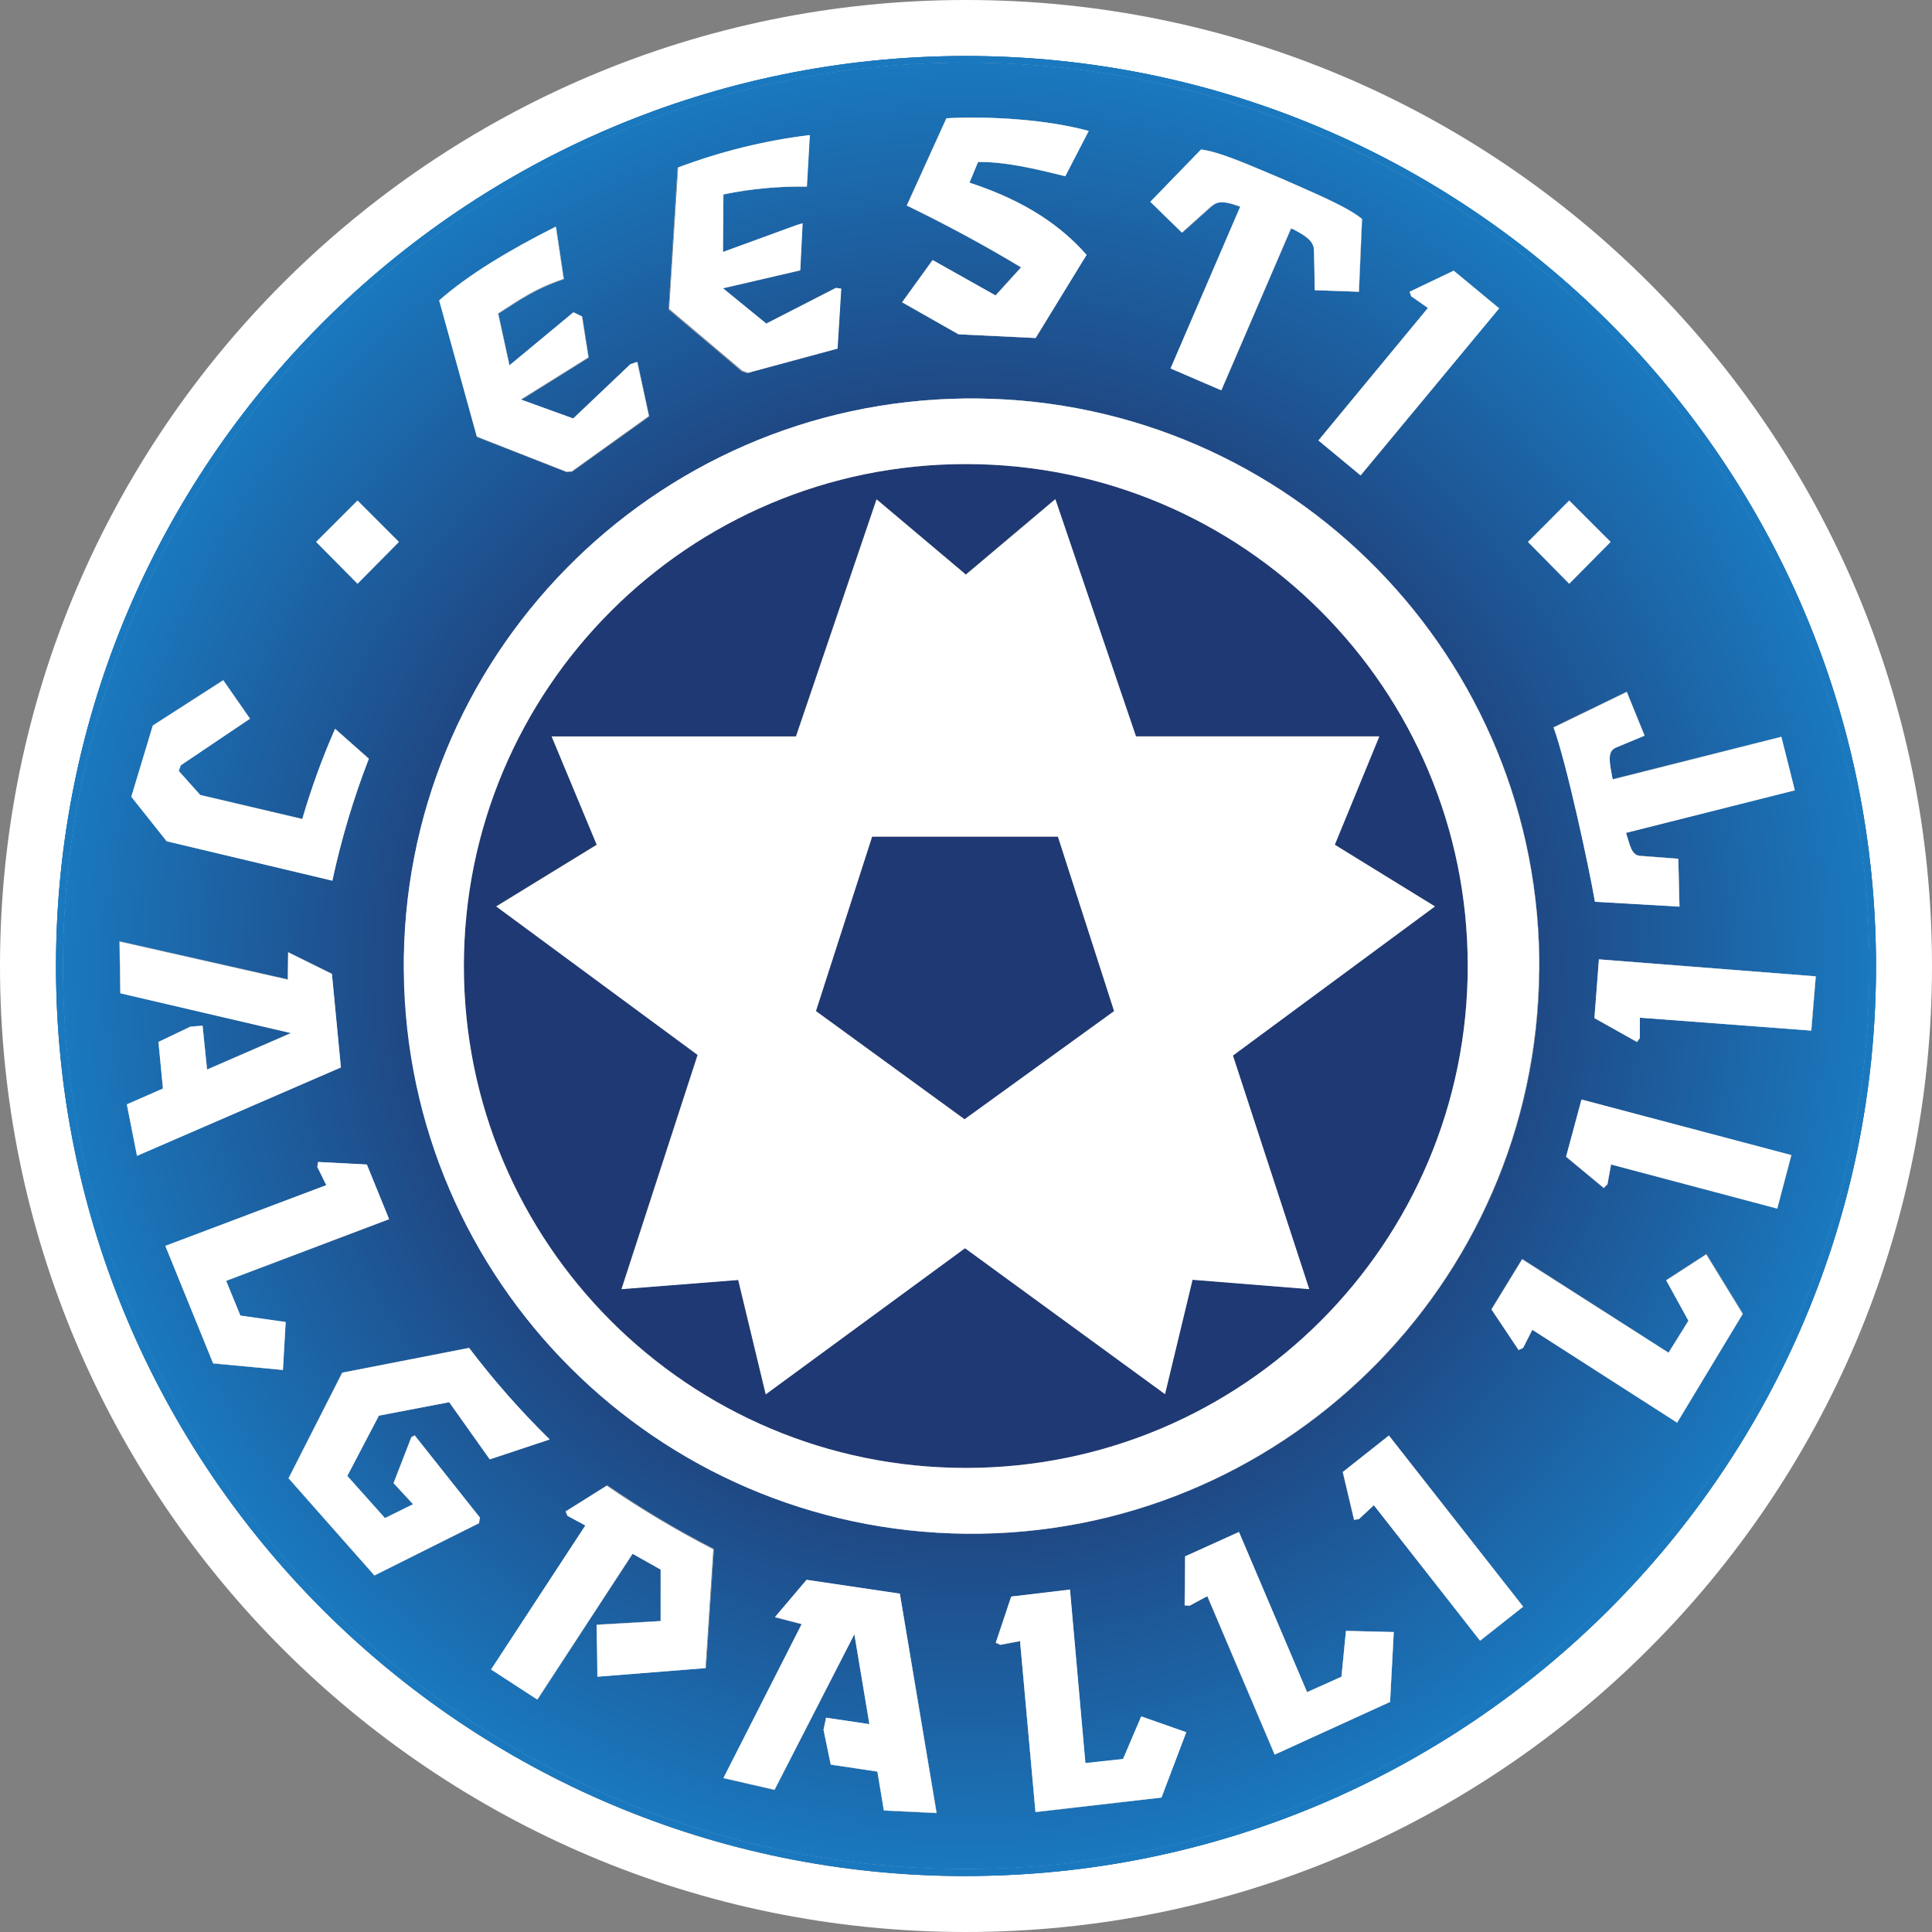
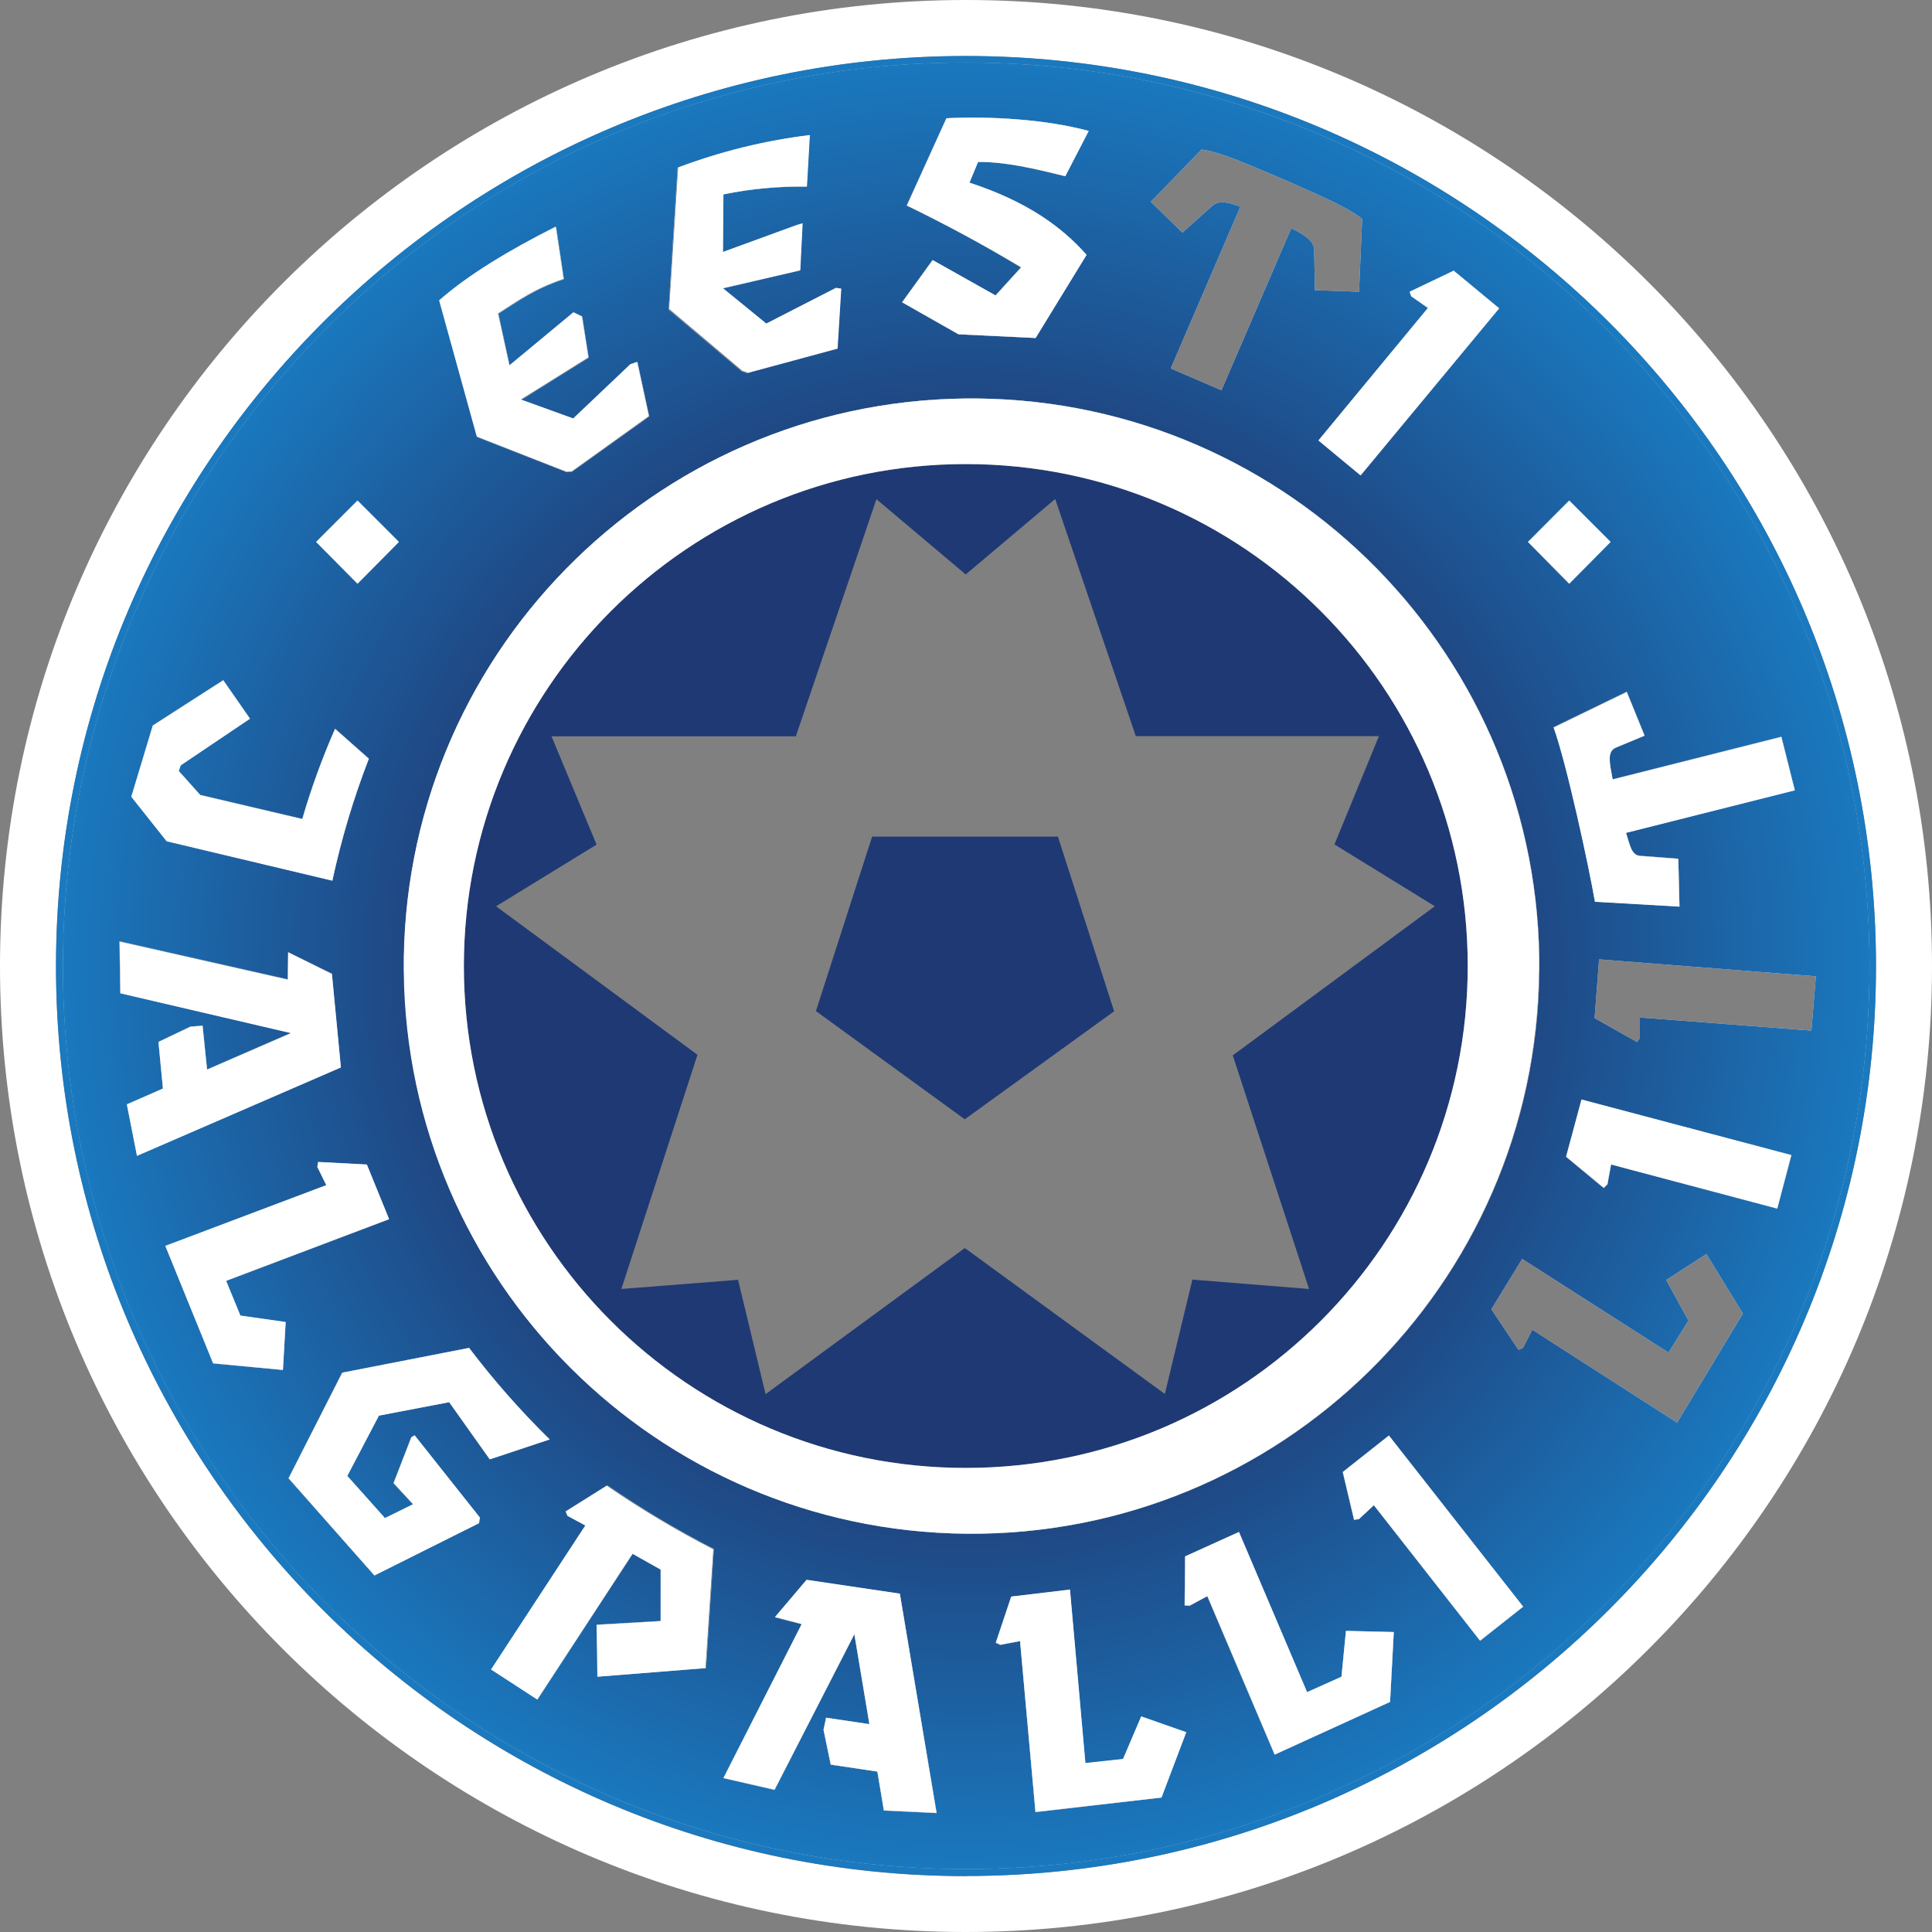
<svg xmlns="http://www.w3.org/2000/svg" height="99" viewBox="0 0 99 99" width="99">
  <rect x="0" y="0" width="99" height="99" fill="#808080" stroke="none" />
  <defs>
    <style>.e{fill:#1a79bf;}.e,.f,.g,.h,.i,.j{stroke-width:0px;}.f{fill:none;}.g{fill:#1f3974;}.h{fill:#fff;}.i{fill:url(#c);}.j{fill:url(#d);}</style>
    <radialGradient cx="49.51" cy="49.49" fx="49.51" fy="49.49" gradientUnits="userSpaceOnUse" id="c" r="46.64">
      <stop offset=".62" stop-color="#1f4884" />
      <stop offset="1" stop-color="#1a79bf" />
    </radialGradient>
    <radialGradient cx="49.5" cy="49.5" fx="49.5" fy="49.5" href="#c" id="d" r="46.63" />
  </defs>
  <g id="a">
    <rect class="f" height="99" width="99" y="0" />
  </g>
  <g id="b">
    <path class="h" d="M49.51,0h-.02C22.18,0,0,22.16,0,49.51s22.18,49.49,49.49,49.49,49.51-22.18,49.51-49.49C99.01,22.17,76.85,0,49.51,0ZM49.49,96.14c-25.73,0-46.62-20.87-46.62-46.62S23.76,2.87,49.49,2.87c25.76,0,46.64,20.89,46.64,46.64,0,25.73-20.89,46.62-46.64,46.62Z" />
    <path class="h" d="M49.49,3.2C23.94,3.2,3.22,23.94,3.22,49.51c0,25.55,20.72,46.26,46.27,46.27,25.56,0,46.31-20.72,46.31-46.27,0-25.57-20.74-46.3-46.31-46.31ZM84.27,37.69l-1.49.62c-.46.21-.29.83-.16,1.54l.02.08,8.64-2.18.69,2.74-8.65,2.18c.21.64.27,1.15.73,1.18l1.95.15.06,2.45-4.33-.25c-.31-1.81-1.44-7.08-2.12-8.94l3.75-1.82.91,2.24ZM80.41,25.65l2.12,2.12-2.12,2.14-2.12-2.14,2.12-2.12ZM74.49,13.87l2.33,1.93-7.1,8.56-2.16-1.79,5.61-6.79-.85-.6-.08-.23,2.26-1.08ZM61.55,7.66c1.02.12,2.68.89,4.24,1.54,1.51.68,3.22,1.37,4.01,2.02l-.16,3.73-2.26-.08-.04-2.06c-.02-.48-.46-.75-1.1-1.08l-.08-.02-3.57,8.29-2.6-1.12,3.57-8.29c-.64-.23-1.1-.35-1.44-.04l-1.53,1.37-1.62-1.58,2.6-2.68ZM46.46,10.53l2.03-4.47c2.26-.12,5.17.07,7.29.65l-1.2,2.32c-1.52-.37-3.07-.75-4.47-.73l-.44,1.06c2.93.95,4.74,2.26,6,3.7l-2.61,4.26-3.95-.19-2.89-1.64,1.56-2.16,3.22,1.81,1.31-1.44c-1.95-1.18-3.89-2.22-5.86-3.17ZM34.73,8.59c2.18-.82,4.44-1.38,6.75-1.66l-.15,2.64c-1.44-.03-2.87.1-4.28.4l-.02,2.95,3.75-1.37.33-.1-.12,2.41-3.96.92,2.22,1.81,3.57-1.83.27.04-.19,3.07-4.62,1.25-.27-.09-3.75-3.17.46-7.25ZM28.5,11.63l.4,2.68c-1.49.5-2.28,1.08-3.36,1.77l.58,2.66,3.28-2.72.44.21.33,2.1-3.46,2.16,2.68.97,2.93-2.78.35-.12.6,2.78-3.95,2.83-.29.02-4.57-1.79-1.93-6.98c1.49-1.31,3.57-2.57,5.98-3.78ZM18.32,25.65l2.12,2.12-2.12,2.14-2.12-2.14,2.12-2.12ZM7.83,37.17l3.61-2.32,1.37,1.97-3.55,2.39-.1.29,1.1,1.23,5.23,1.23c.46-1.57,1.02-3.12,1.68-4.62l1.73,1.53c-.78,2.03-1.41,4.12-1.87,6.25l-8.49-2.02-1.81-2.28,1.1-3.65ZM6.5,56.59l1.85-.81-.23-2.39,1.64-.79.62-.04.23,2.24,4.3-1.87-8.75-2.04-.04-2.66,8.62,1.95.02-1.39,2.24,1.1.46,4.8-10.44,4.53-.52-2.64ZM14.5,70.2l-3.57-.33-2.45-6.02,8.24-3.12-.46-.93.04-.25,2.49.13,1.14,2.8-8.35,3.16.73,1.79,2.32.33-.14,2.45ZM19.72,77.79l1.44-.71-1-1.08.91-2.35.17-.1,3.34,4.21-.04.29-5.36,2.68-4.4-4.98,2.75-5.41,6.5-1.27c1.26,1.66,2.64,3.23,4.13,4.69l-3.07,1.02-2.08-2.93-3.61.69-1.62,3.09,1.93,2.16ZM36.17,85.47l-5.54.44-.04-2.66,3.28-.19v-2.64l-1.44-.81-4.88,7.47-2.37-1.54,4.83-7.38-.91-.49-.1-.23,2.12-1.33c1.75,1.2,3.57,2.29,5.46,3.26l-.4,6.09ZM45.29,92.77l-.33-1.99-2.39-.35-.37-1.79.13-.62,2.22.33-.77-4.61-4.09,7.98-2.62-.6,4.01-7.89-1.37-.35,1.62-1.91,4.78.7,1.89,11.24-2.7-.13ZM20.7,49.79c-.16-16.06,12.73-29.21,28.8-29.37.19,0,.39,0,.58,0,16.06.16,28.96,13.31,28.8,29.37-.16,16.06-13.31,28.96-29.37,28.8-15.84-.16-28.64-12.96-28.8-28.8ZM59.52,92.11l-6.46.75-.79-8.76-1.02.19-.23-.1.79-2.37,3.01-.35.79,8.89,1.93-.21.93-2.18,2.3.81-1.27,3.34ZM71.23,87.21l-5.92,2.7-3.45-8.12-.91.5-.25-.02.02-2.51,2.76-1.25,3.49,8.2,1.77-.79.23-2.35,2.45.06-.19,3.57ZM75.84,84.07l-5.44-6.94-.77.71-.25.04-.58-2.45,2.37-1.87,6.88,8.77-2.2,1.75ZM85.94,72.9l-7.42-4.76-.48.93-.23.1-1.39-2.08,1.58-2.58,7.5,4.8,1.02-1.64-1.14-2.08,2.06-1.33,1.87,3.05-3.36,5.57ZM91.07,61.93l-8.51-2.26-.19,1.02-.19.19-1.93-1.6.79-2.93,10.76,2.84-.73,2.74ZM84.03,52.15v1.04l-.14.21-2.18-1.23.23-3.01,11.11.87-.23,2.78-8.79-.67Z" />
    <path class="i" d="M49.49,3.2C23.94,3.2,3.22,23.94,3.22,49.51c0,25.55,20.72,46.26,46.27,46.27,25.56,0,46.31-20.72,46.31-46.27,0-25.57-20.74-46.3-46.31-46.31ZM84.27,37.69l-1.49.62c-.46.21-.29.83-.16,1.54l.02.08,8.64-2.18.69,2.74-8.65,2.18c.21.64.27,1.15.73,1.18l1.95.15.06,2.45-4.33-.25c-.31-1.81-1.44-7.08-2.12-8.94l3.75-1.82.91,2.24ZM80.41,25.65l2.12,2.12-2.12,2.14-2.12-2.14,2.12-2.12ZM74.49,13.87l2.33,1.93-7.1,8.56-2.16-1.79,5.61-6.79-.85-.6-.08-.23,2.26-1.08ZM61.55,7.66c1.02.12,2.68.89,4.24,1.54,1.51.68,3.22,1.37,4.01,2.02l-.16,3.73-2.26-.08-.04-2.06c-.02-.48-.46-.75-1.1-1.08l-.08-.02-3.57,8.29-2.6-1.12,3.57-8.29c-.64-.23-1.1-.35-1.44-.04l-1.53,1.37-1.62-1.58,2.6-2.68ZM46.46,10.53l2.03-4.47c2.26-.12,5.17.07,7.29.65l-1.2,2.32c-1.52-.37-3.07-.75-4.47-.73l-.44,1.06c2.93.95,4.74,2.26,6,3.7l-2.61,4.26-3.95-.19-2.89-1.64,1.56-2.16,3.22,1.81,1.31-1.44c-1.95-1.18-3.89-2.22-5.86-3.17ZM34.73,8.59c2.18-.82,4.44-1.38,6.75-1.66l-.15,2.64c-1.44-.03-2.87.1-4.28.4l-.02,2.95,3.75-1.37.33-.1-.12,2.41-3.96.92,2.22,1.81,3.57-1.83.27.04-.19,3.07-4.62,1.25-.27-.09-3.75-3.17.46-7.25ZM28.5,11.63l.4,2.68c-1.49.5-2.28,1.08-3.36,1.77l.58,2.66,3.28-2.72.44.21.33,2.1-3.46,2.16,2.68.97,2.93-2.78.35-.12.6,2.78-3.95,2.83-.29.02-4.57-1.79-1.93-6.98c1.49-1.31,3.57-2.57,5.98-3.78ZM18.32,25.65l2.12,2.12-2.12,2.14-2.12-2.14,2.12-2.12ZM7.83,37.17l3.61-2.32,1.37,1.97-3.55,2.39-.1.29,1.1,1.23,5.23,1.23c.46-1.57,1.02-3.12,1.68-4.62l1.73,1.53c-.78,2.03-1.41,4.12-1.87,6.25l-8.49-2.02-1.81-2.28,1.1-3.65ZM6.5,56.59l1.85-.81-.23-2.39,1.64-.79.62-.04.23,2.24,4.3-1.87-8.75-2.04-.04-2.66,8.62,1.95.02-1.39,2.24,1.1.46,4.8-10.44,4.53-.52-2.64ZM14.5,70.2l-3.57-.33-2.45-6.02,8.24-3.12-.46-.93.04-.25,2.49.13,1.14,2.8-8.35,3.16.73,1.79,2.32.33-.14,2.45ZM19.72,77.79l1.44-.71-1-1.08.91-2.35.17-.1,3.34,4.21-.04.29-5.36,2.68-4.4-4.98,2.75-5.41,6.5-1.27c1.26,1.66,2.64,3.23,4.13,4.69l-3.07,1.02-2.08-2.93-3.61.69-1.62,3.09,1.93,2.16ZM36.17,85.47l-5.54.44-.04-2.66,3.28-.19v-2.64l-1.44-.81-4.88,7.47-2.37-1.54,4.83-7.38-.91-.49-.1-.23,2.12-1.33c1.75,1.2,3.57,2.29,5.46,3.26l-.4,6.09ZM45.29,92.77l-.33-1.99-2.39-.35-.37-1.79.13-.62,2.22.33-.77-4.61-4.09,7.98-2.62-.6,4.01-7.89-1.37-.35,1.62-1.91,4.78.7,1.89,11.24-2.7-.13ZM20.7,49.79c-.16-16.06,12.73-29.21,28.8-29.37.19,0,.39,0,.58,0,16.06.16,28.96,13.31,28.8,29.37-.16,16.06-13.31,28.96-29.37,28.8-15.84-.16-28.64-12.96-28.8-28.8ZM59.52,92.11l-6.46.75-.79-8.76-1.02.19-.23-.1.79-2.37,3.01-.35.79,8.89,1.93-.21.93-2.18,2.3.81-1.27,3.34ZM71.23,87.21l-5.92,2.7-3.45-8.12-.91.5-.25-.02.02-2.51,2.76-1.25,3.49,8.2,1.77-.79.23-2.35,2.45.06-.19,3.57ZM75.84,84.07l-5.44-6.94-.77.71-.25.04-.58-2.45,2.37-1.87,6.88,8.77-2.2,1.75ZM85.94,72.9l-7.42-4.76-.48.93-.23.1-1.39-2.08,1.58-2.58,7.5,4.8,1.02-1.64-1.14-2.08,2.06-1.33,1.87,3.05-3.36,5.57ZM91.07,61.93l-8.51-2.26-.19,1.02-.19.19-1.93-1.6.79-2.93,10.76,2.84-.73,2.74ZM84.03,52.15v1.04l-.14.21-2.18-1.23.23-3.01,11.11.87-.23,2.78-8.79-.67Z" />
-     <path class="e" d="M49.49,2.87C23.76,2.87,2.87,23.76,2.87,49.51s20.89,46.62,46.62,46.62,46.64-20.89,46.64-46.62c0-25.76-20.89-46.64-46.64-46.64ZM49.49,95.78c-25.55,0-46.26-20.72-46.27-46.27C3.22,23.94,23.94,3.2,49.49,3.2c25.57,0,46.3,20.74,46.31,46.31,0,25.54-20.75,46.27-46.31,46.27Z" />
-     <path class="j" d="M49.49,2.87C23.76,2.87,2.87,23.76,2.87,49.51s20.89,46.62,46.62,46.62,46.64-20.89,46.64-46.62c0-25.76-20.89-46.64-46.64-46.64ZM49.49,95.78c-25.55,0-46.26-20.72-46.27-46.27C3.22,23.94,23.94,3.2,49.49,3.2c25.57,0,46.3,20.74,46.31,46.31,0,25.54-20.75,46.27-46.31,46.27Z" />
+     <path class="e" d="M49.49,2.87C23.76,2.87,2.87,23.76,2.87,49.51s20.89,46.62,46.62,46.62,46.64-20.89,46.64-46.62c0-25.76-20.89-46.64-46.64-46.64ZM49.49,95.78c-25.55,0-46.26-20.72-46.27-46.27C3.22,23.94,23.94,3.2,49.49,3.2c25.57,0,46.3,20.74,46.31,46.31,0,25.54-20.75,46.27-46.31,46.27" />
    <path class="g" d="M49.49,23.78c-14.2,0-25.72,11.52-25.72,25.72,0,14.21,11.52,25.72,25.72,25.72h0c14.21,0,25.72-11.52,25.72-25.72,0-14.21-11.52-25.72-25.72-25.72ZM73.52,46.44l-10.35,7.64,3.91,11.97-5.98-.48-1.41,5.86-10.24-7.47h-.02l-10.2,7.48-1.41-5.86-5.98.47,3.9-12-10.32-7.61,5.15-3.16-2.31-5.55h12.52l4.13-12.15,4.51,3.8.06.06,4.59-3.87,4.13,12.15h12.46l-2.28,5.55,5.13,3.16Z" />
    <polygon class="g" points="49.43 42.87 49.43 42.87 44.69 42.87 41.81 51.81 49.43 57.35 49.43 57.36 57.09 51.82 54.21 42.87 49.43 42.87" />
    <path class="h" d="M78.87,49.79c.16-16.06-12.73-29.21-28.8-29.37-.19,0-.39,0-.58,0-16.06.16-28.96,13.31-28.8,29.37.16,15.84,12.96,28.64,28.8,28.8,16.06.16,29.21-12.73,29.37-28.8ZM49.49,75.22h0c-14.21,0-25.72-11.52-25.72-25.72,0-14.2,11.52-25.72,25.72-25.72,14.21,0,25.72,11.52,25.72,25.72,0,14.21-11.52,25.72-25.72,25.72Z" />
    <path class="h" d="M47.79,13.33l-1.56,2.16,2.89,1.64,3.95.19,2.61-4.26c-1.27-1.44-3.07-2.74-6-3.7l.44-1.06c1.39-.02,2.95.35,4.47.73l1.2-2.32c-2.12-.58-5.02-.77-7.29-.65l-2.03,4.47c1.97.96,3.91,2,5.86,3.17l-1.31,1.44-3.22-1.81Z" />
-     <path class="h" d="M62.11,10.55c.34-.31.8-.19,1.44.04l-3.57,8.29,2.6,1.12,3.57-8.29.08.02c.64.33,1.08.6,1.1,1.08l.04,2.06,2.26.08.16-3.73c-.79-.65-2.49-1.34-4.01-2.02-1.56-.65-3.22-1.41-4.24-1.54l-2.6,2.68,1.62,1.58,1.53-1.37Z" />
    <polygon class="h" points="73.17 15.78 67.56 22.57 69.72 24.36 76.82 15.8 74.49 13.87 72.23 14.95 72.31 15.18 73.17 15.78" />
    <path class="h" d="M38.3,19.11l4.62-1.25.19-3.07-.27-.04-3.57,1.83-2.22-1.81,3.96-.92.12-2.41-.33.1-3.75,1.37.02-2.95c1.41-.29,2.84-.42,4.28-.4l.15-2.64c-2.31.28-4.57.84-6.75,1.66l-.46,7.25,3.75,3.17.27.09Z" />
    <path class="h" d="M17.03,45.13c.46-2.13,1.08-4.22,1.87-6.25l-1.73-1.53c-.66,1.5-1.22,3.04-1.68,4.62l-5.23-1.23-1.1-1.23.1-.29,3.55-2.39-1.37-1.97-3.61,2.32-1.1,3.65,1.81,2.28,8.49,2.02Z" />
    <polygon class="h" points="41.33 80.95 39.71 82.86 41.08 83.22 37.07 91.11 39.69 91.71 43.78 83.74 44.55 88.35 42.33 88.02 42.2 88.64 42.57 90.42 44.96 90.78 45.29 92.77 47.99 92.9 46.11 81.66 41.33 80.95" />
    <polygon class="h" points="57.55 90.13 55.62 90.34 54.83 81.45 51.82 81.81 51.03 84.17 51.26 84.28 52.27 84.09 53.06 92.85 59.52 92.11 60.79 88.76 58.48 87.95 57.55 90.13" />
    <path class="h" d="M23.02,71.85l2.08,2.93,3.07-1.02c-1.49-1.46-2.87-3.03-4.13-4.69l-6.5,1.27-2.75,5.41,4.4,4.98,5.36-2.68.04-.29-3.34-4.21-.17.1-.91,2.35,1,1.08-1.44.71-1.93-2.16,1.62-3.09,3.61-.69Z" />
    <path class="h" d="M28.98,77.45l.1.23.91.49-4.83,7.38,2.37,1.54,4.88-7.47,1.44.81v2.64l-3.28.19.04,2.66,5.54-.44.4-6.09c-1.89-.97-3.71-2.06-5.46-3.26l-2.12,1.33Z" />
    <path class="h" d="M29.01,24.17l.29-.02,3.95-2.83-.6-2.78-.35.12-2.93,2.78-2.68-.97,3.46-2.16-.33-2.1-.44-.21-3.28,2.72-.58-2.66c1.08-.69,1.87-1.27,3.36-1.77l-.4-2.68c-2.41,1.21-4.49,2.47-5.98,3.78l1.93,6.98,4.57,1.79Z" />
    <polygon class="h" points="68.74 85.92 66.98 86.71 63.49 78.5 60.73 79.75 60.71 82.26 60.95 82.28 61.87 81.79 65.32 89.91 71.23 87.21 71.42 83.63 68.97 83.57 68.74 85.92" />
    <polygon class="h" points="68.81 75.43 69.39 77.88 69.64 77.84 70.4 77.13 75.84 84.07 78.05 82.33 71.17 73.56 68.81 75.43" />
    <polygon class="h" points="11.59 65.63 19.94 62.47 18.8 59.67 16.3 59.54 16.26 59.79 16.72 60.73 8.47 63.84 10.92 69.86 14.5 70.2 14.64 67.74 12.32 67.41 11.59 65.63" />
    <polygon class="h" points="17.01 49.91 14.77 48.8 14.75 50.2 6.13 48.25 6.17 50.9 14.91 52.94 10.61 54.81 10.38 52.56 9.76 52.61 8.12 53.39 8.35 55.78 6.5 56.59 7.02 59.23 17.47 54.7 17.01 49.91" />
    <path class="h" d="M81.73,46.21l4.33.25-.06-2.45-1.95-.15c-.46-.03-.52-.54-.73-1.18l8.65-2.18-.69-2.74-8.64,2.18-.02-.08c-.12-.71-.29-1.33.16-1.54l1.49-.62-.91-2.24-3.75,1.82c.67,1.86,1.81,7.14,2.12,8.94Z" />
-     <polygon class="h" points="81.93 49.16 81.7 52.17 83.88 53.39 84.03 53.19 84.03 52.15 92.81 52.81 93.04 50.03 81.93 49.16" />
    <polygon class="h" points="80.25 59.27 82.18 60.87 82.37 60.68 82.55 59.67 91.07 61.93 91.79 59.19 81.04 56.34 80.25 59.27" />
-     <polygon class="h" points="85.38 65.61 86.52 67.68 85.5 69.32 78 64.53 76.43 67.1 77.82 69.18 78.05 69.07 78.52 68.14 85.94 72.9 89.3 67.33 87.43 64.28 85.38 65.61" />
    <polygon class="h" points="20.44 27.77 18.32 25.65 16.2 27.77 18.32 29.91 20.44 27.77" />
    <polygon class="h" points="82.53 27.77 80.41 25.65 78.3 27.77 80.41 29.91 82.53 27.77" />
-     <path class="h" d="M58.21,37.73l-4.13-12.15-4.59,3.87-.06-.06-4.51-3.8-4.13,12.15h-12.52l2.31,5.55-5.15,3.16,10.32,7.61-3.9,12,5.98-.47,1.41,5.86,10.2-7.48h.02l10.24,7.47,1.41-5.86,5.98.48-3.91-11.97,10.35-7.64-5.13-3.16,2.28-5.55h-12.46ZM49.43,57.36h0s-7.62-5.55-7.62-5.55l2.88-8.94h4.74s4.78,0,4.78,0l2.88,8.94-7.66,5.54Z" />
  </g>
</svg>